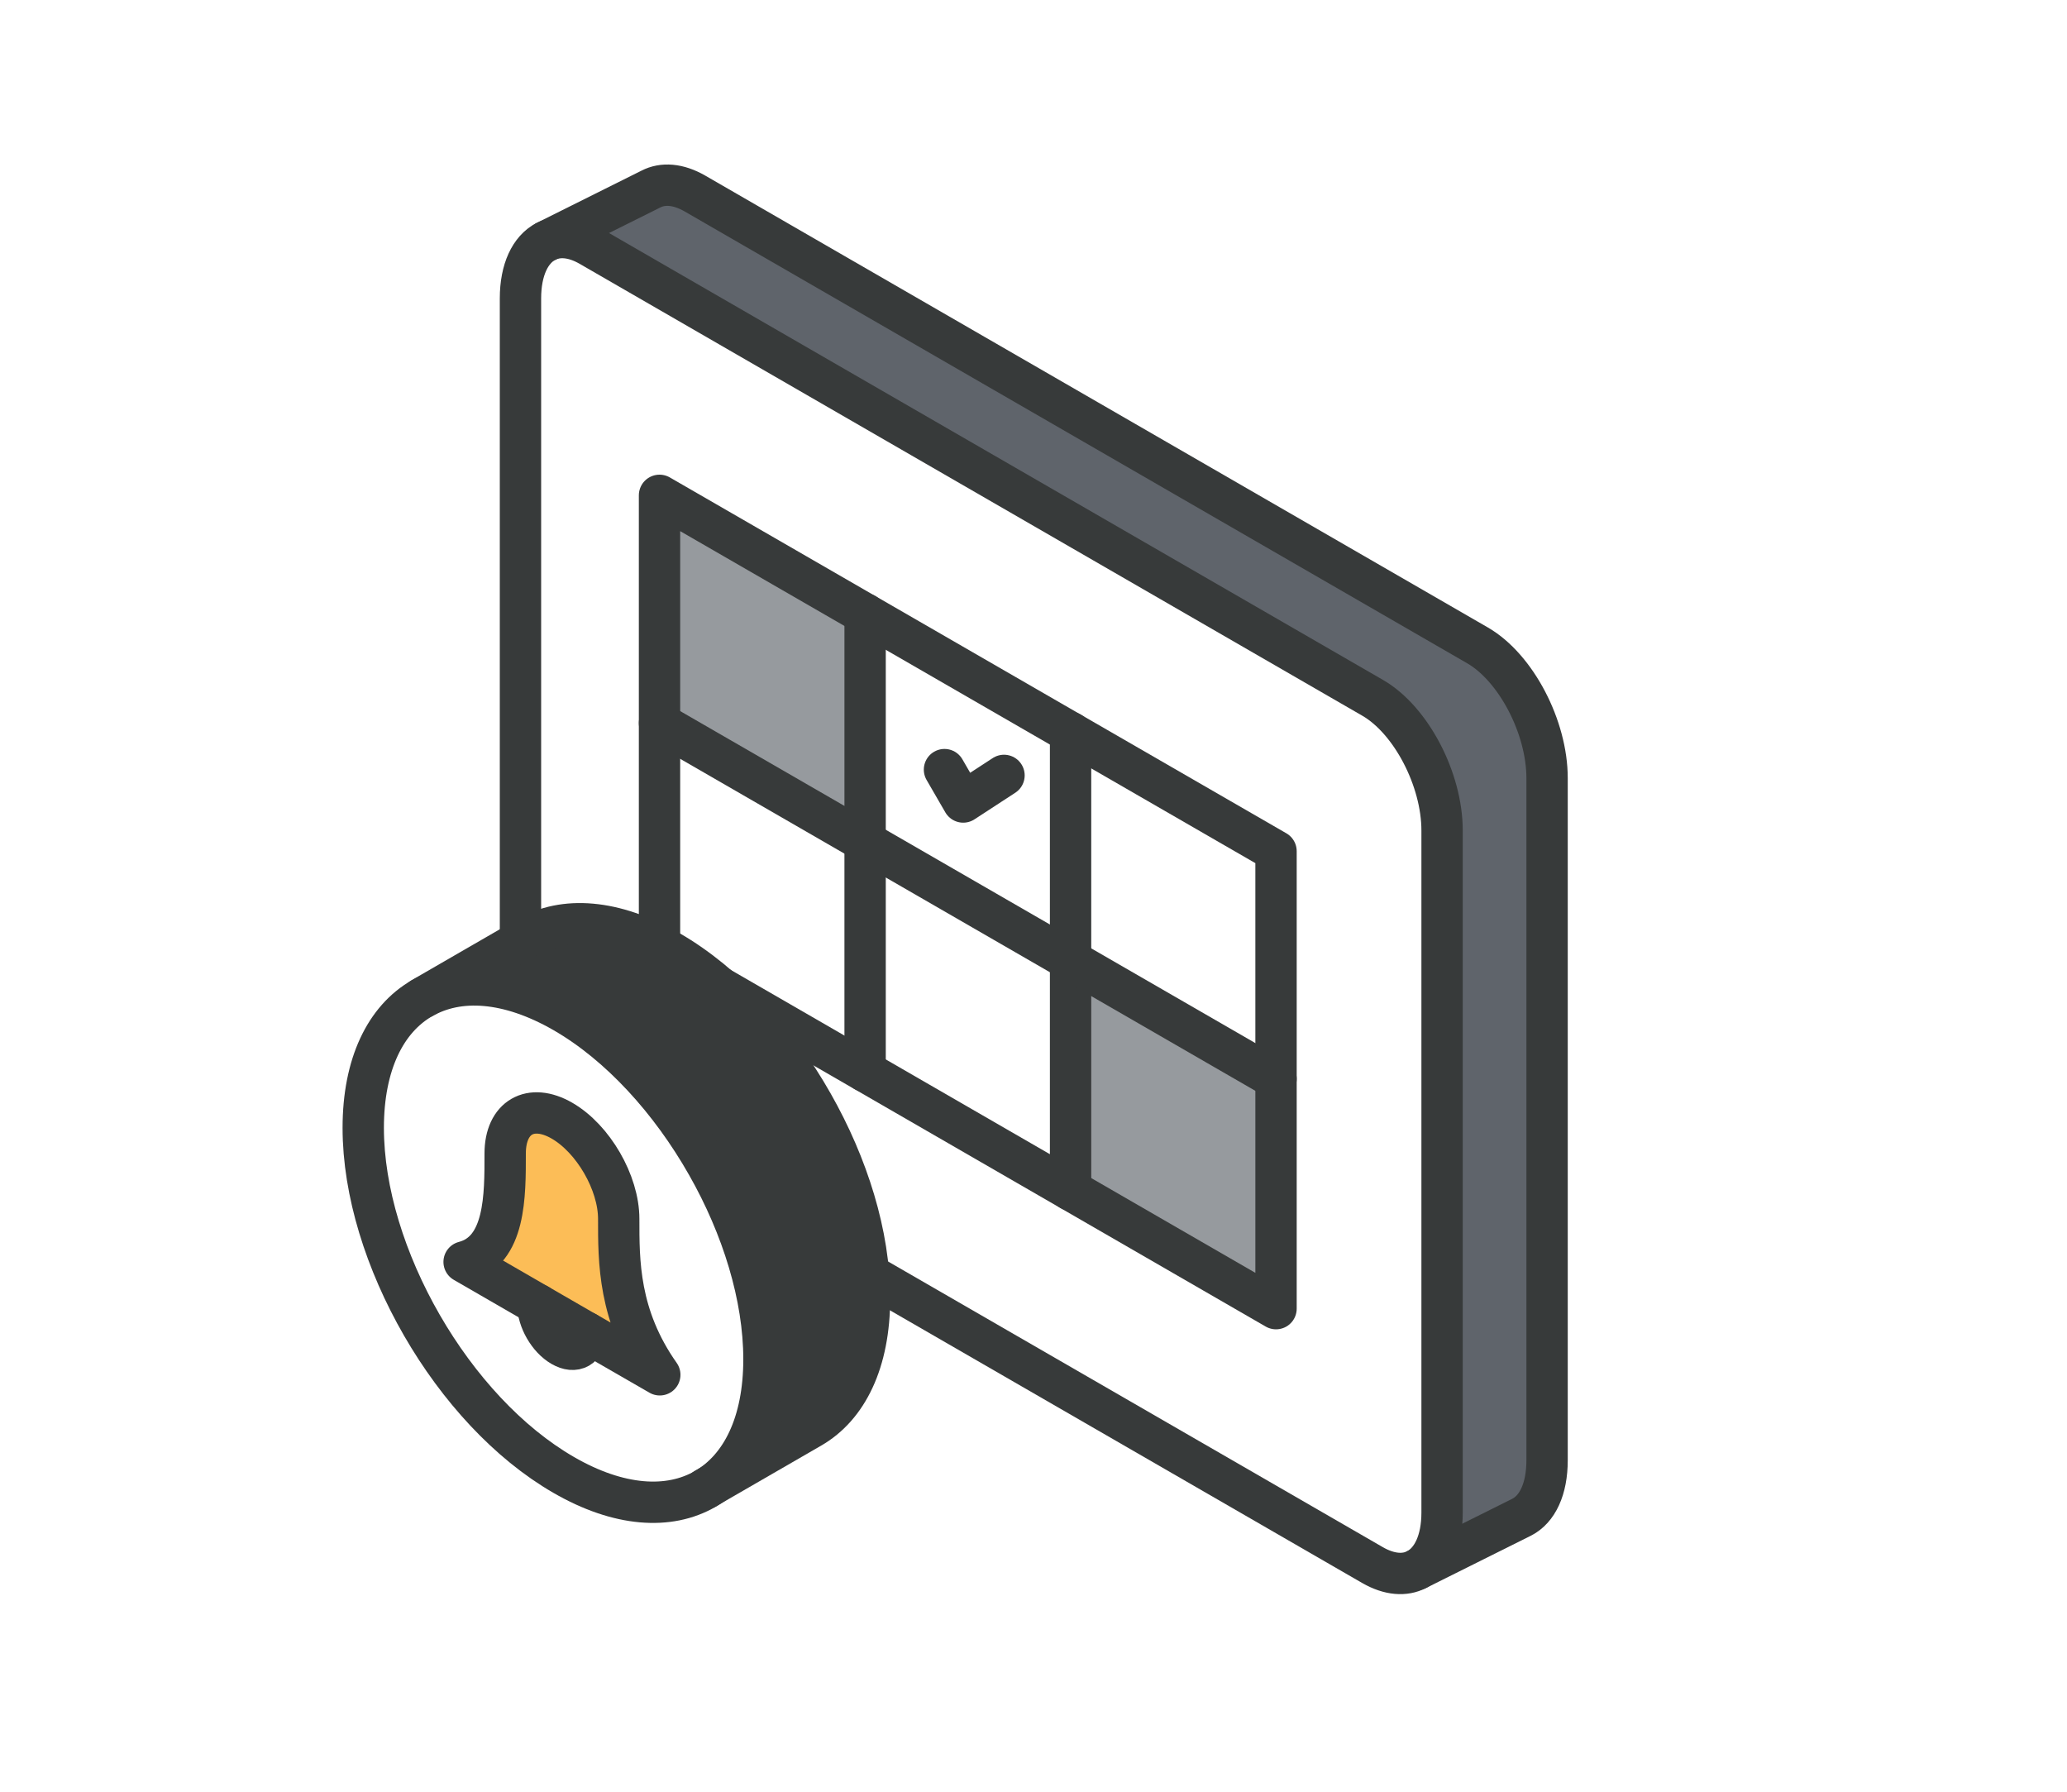
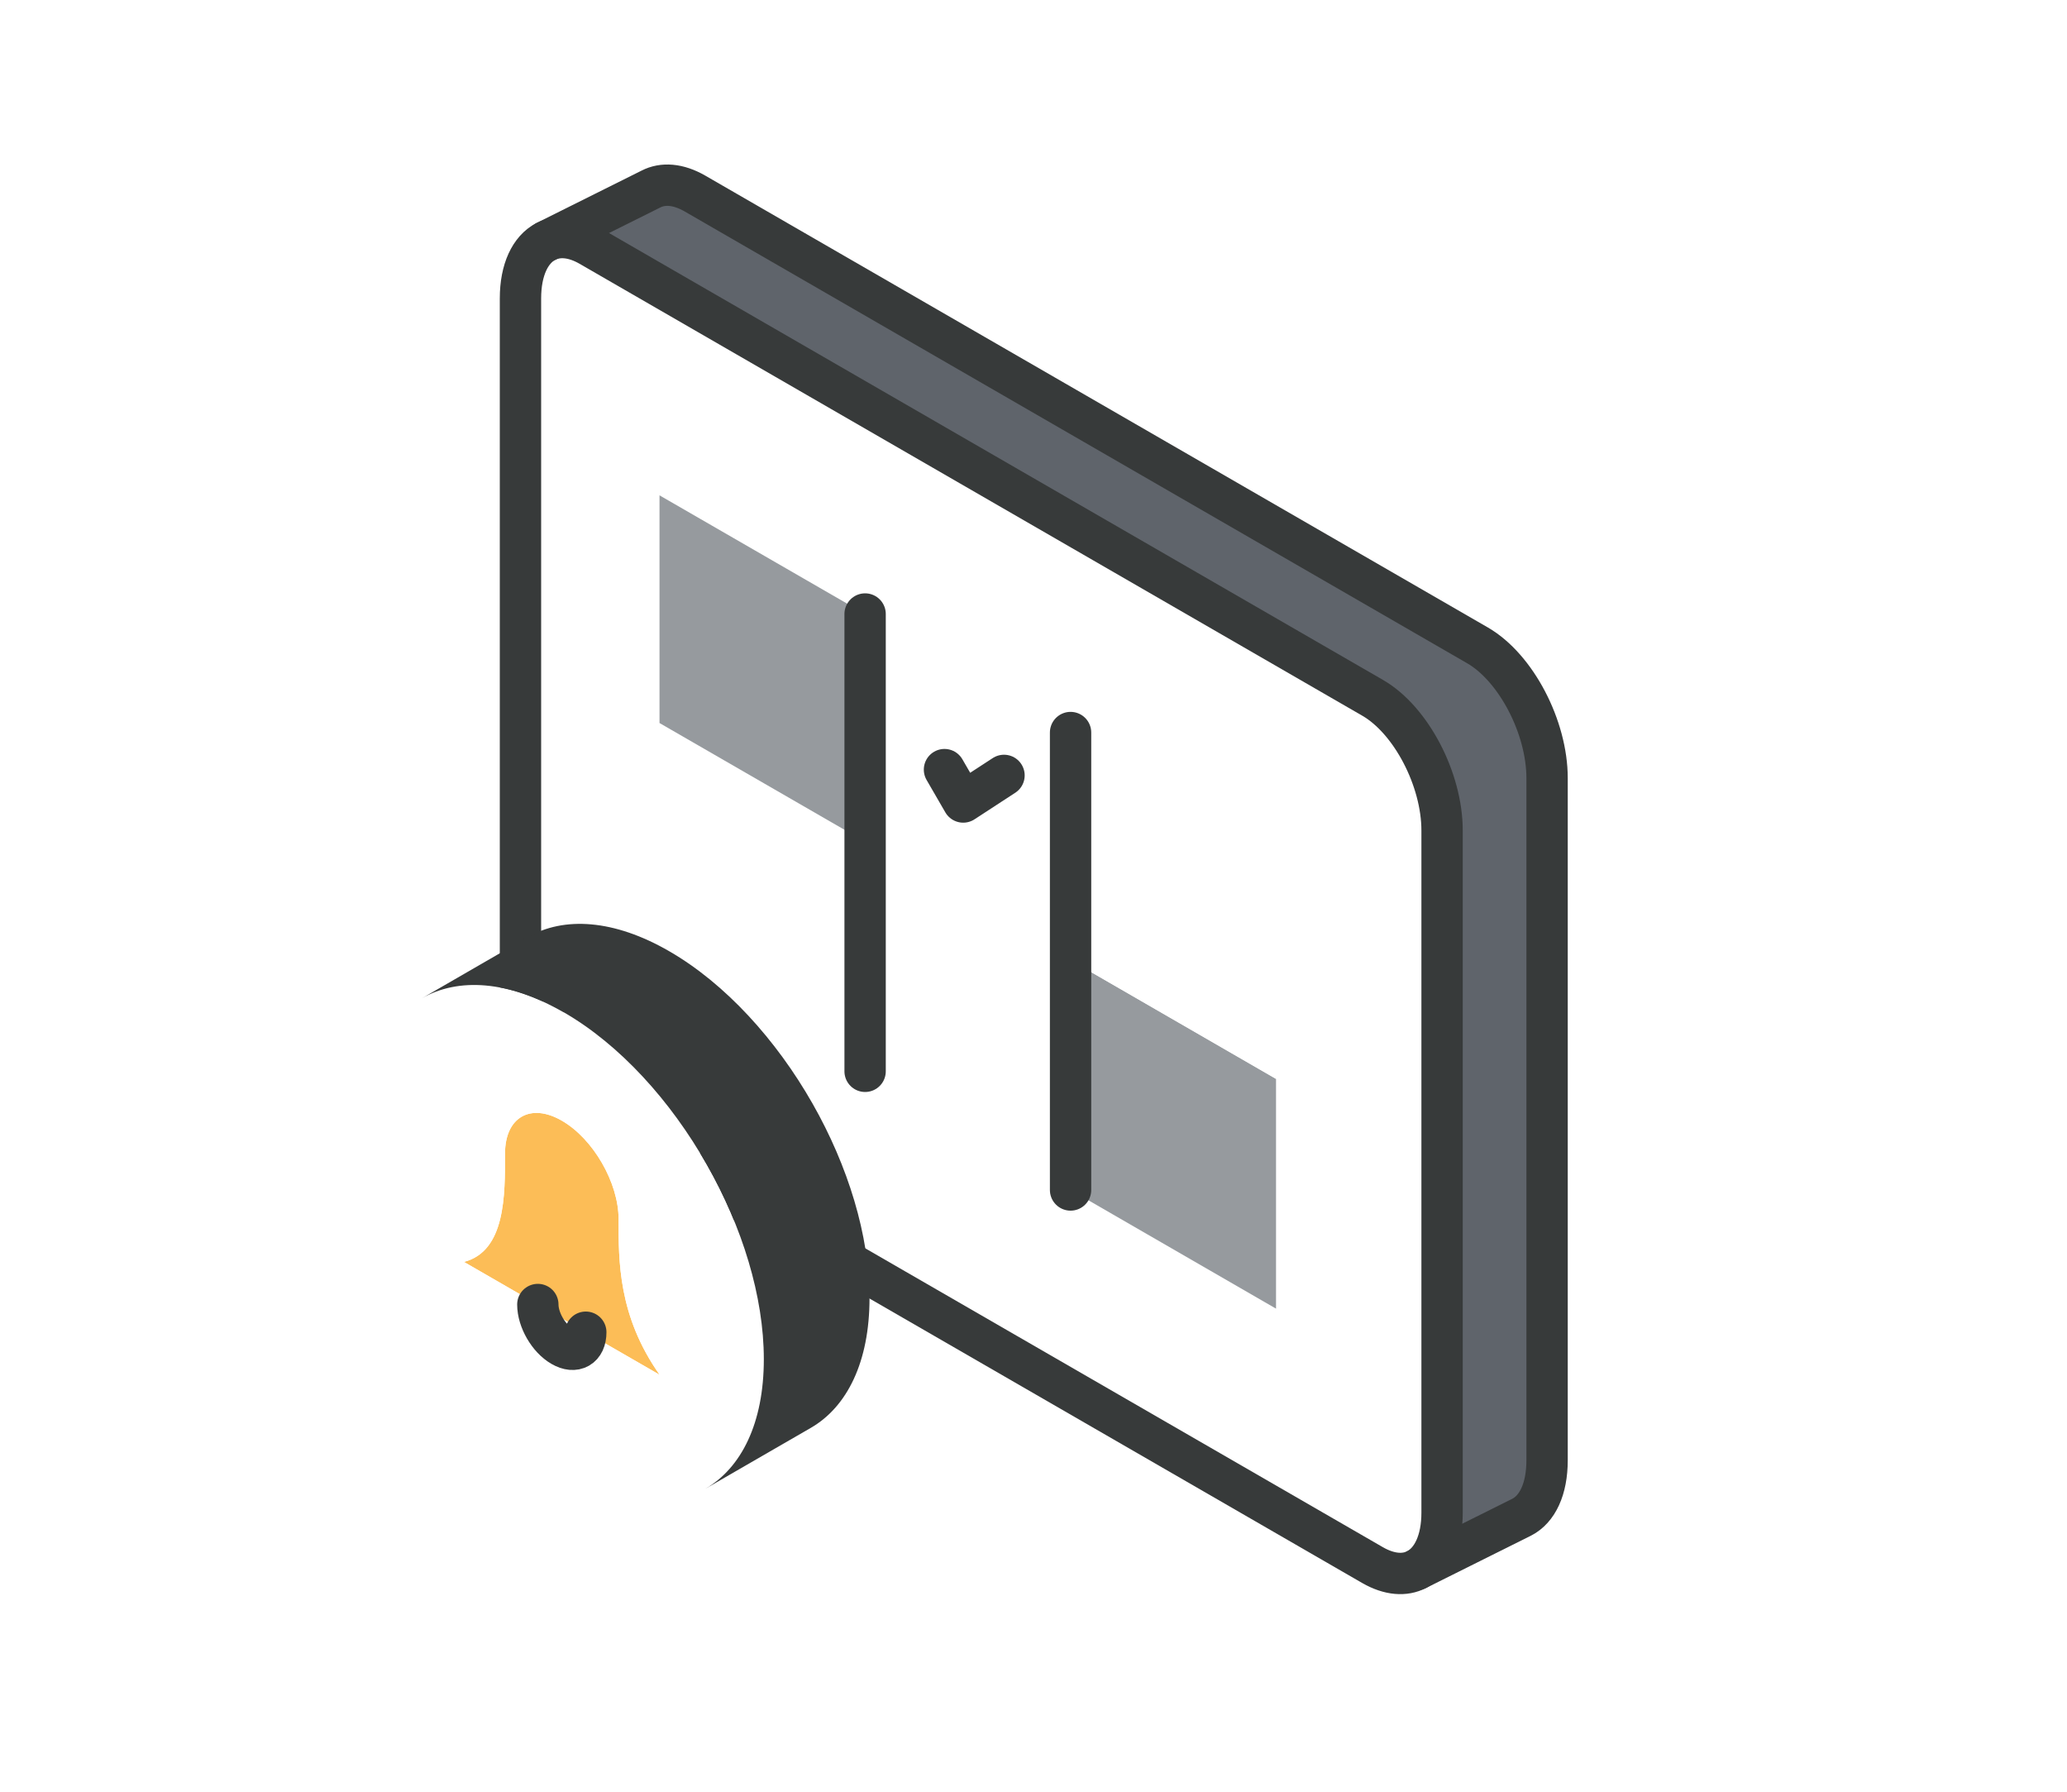
<svg xmlns="http://www.w3.org/2000/svg" viewBox="0 0 150 130">
  <defs>
    <style>
      .cls-1, .cls-2 {
        fill: none;
      }

      .cls-3 {
        fill: #969a9e;
      }

      .cls-4 {
        isolation: isolate;
      }

      .cls-2 {
        stroke: #373a3a;
        stroke-linecap: round;
        stroke-linejoin: round;
        stroke-width: 3px;
      }

      .cls-5 {
        fill: #fcbd57;
      }

      .cls-6 {
        fill: #fff;
      }

      .cls-7 {
        fill: #5f646b;
      }

      .cls-8 {
        fill: #373a3a;
      }

      .cls-9 {
        fill: url(#New_Pattern_Swatch_2);
      }
    </style>
    <pattern id="New_Pattern_Swatch_2" data-name="New Pattern Swatch 2" x="0" y="0" width="16" height="19" patternTransform="translate(-4932.73 -8478.58) scale(.23)" patternUnits="userSpaceOnUse" viewBox="0 0 16 19">
      <g>
        <rect class="cls-1" x="0" y="0" width="16" height="19" />
        <g>
          <polygon class="cls-3" points="16 22.18 10.5 19 16 15.82 21.5 19 16 22.18" />
          <polygon class="cls-3" points="8 12.68 2.5 9.5 8 6.32 13.5 9.5 8 12.68" />
        </g>
        <polygon class="cls-3" points="0 22.18 -5.5 19 0 15.82 5.5 19 0 22.18" />
        <polygon class="cls-3" points="16 3.18 10.5 0 16 -3.18 21.5 0 16 3.18" />
        <polygon class="cls-3" points="0 3.18 -5.5 0 0 -3.18 5.5 0 0 3.18" />
      </g>
    </pattern>
  </defs>
  <g class="cls-4">
    <g id="text">
      <g>
        <path class="cls-9" d="M70.99,109.87c-9.35,2.81-23.89.55-32.48-5.04-8.59-5.59-7.98-12.39,1.37-15.2,9.35-2.81,23.89-.55,32.48,5.04,8.59,5.59,7.98,12.39-1.37,15.2Z" />
-         <path class="cls-9" d="M101.74,114.58c9.46.95,16.5,1.17,24.18,1.42,1.73.06,3.43-.39,4.91-1.27l2.84-1.7c1.54-.93,1.48-3.19-.12-4.02l-25.71-20.78-6.1,26.36Z" />
        <g>
          <g>
            <path class="cls-6" d="M37.77,21.65c0-2.09.72-3.55,1.84-4.13.87-.45,1.98-.38,3.2.32l56.8,32.79c2.79,1.61,5.04,5.92,5.04,9.63v49.49c0,2.07-.71,3.51-1.8,4.11l-.04.02c-.86.45-1.98.38-3.2-.32l-56.8-32.79c-2.79-1.61-5.04-5.92-5.04-9.63V21.65ZM62.78,77.73l29.82,17.22v-33.19l-44.74-25.83v33.19l14.91,8.61Z" />
            <path class="cls-7" d="M112.26,56.46c0-3.71-2.25-8.02-5.04-9.63L50.43,14.04c-1.22-.7-2.33-.77-3.2-.32l-7.62,3.8c.87-.45,1.98-.38,3.2.32l56.8,32.79c2.79,1.61,5.04,5.92,5.04,9.63v49.49c0,2.07-.71,3.51-1.8,4.11l7.59-3.78c1.12-.58,1.84-2.03,1.84-4.13v-49.49Z" />
            <polygon class="cls-6" points="47.86 52.46 47.86 69.12 62.78 77.73 62.78 61.07 47.86 52.46" />
            <polygon class="cls-3" points="47.86 35.94 47.86 52.46 62.78 61.07 62.78 44.55 47.86 35.94" />
            <polygon class="cls-6" points="62.78 77.73 77.69 86.34 77.69 69.67 62.78 61.07 62.78 77.73" />
            <polygon class="cls-6" points="62.78 44.55 62.78 61.07 77.69 69.67 77.69 53.15 62.78 44.55" />
            <polygon class="cls-3" points="77.69 69.67 77.69 86.34 92.6 94.95 92.6 78.28 77.69 69.67" />
            <polygon class="cls-6" points="77.69 53.15 77.69 69.67 92.6 78.28 92.6 61.76 77.69 53.15" />
          </g>
          <g>
            <path class="cls-2" d="M102.81,113.88c-.86.45-1.98.38-3.2-.32l-56.8-32.79c-2.79-1.61-5.04-5.92-5.04-9.63V21.65c0-2.09.72-3.55,1.84-4.13.87-.45,1.98-.38,3.2.32l56.8,32.79c2.79,1.61,5.04,5.92,5.04,9.63v49.49c0,2.07-.71,3.51-1.8,4.11l-.04.02Z" />
            <path class="cls-2" d="M39.61,17.52l7.62-3.8c.87-.45,1.98-.38,3.2.32l56.8,32.79c2.78,1.61,5.04,5.92,5.04,9.63v49.49c0,2.1-.71,3.55-1.84,4.13l-7.62,3.8" />
-             <polygon class="cls-2" points="47.86 52.46 47.86 69.12 92.6 94.95 92.6 61.76 47.86 35.94 47.86 52.46" />
            <line class="cls-2" x1="77.69" y1="53.15" x2="77.69" y2="86.34" />
            <line class="cls-2" x1="62.78" y1="44.55" x2="62.78" y2="77.73" />
-             <line class="cls-2" x1="92.6" y1="78.28" x2="47.86" y2="52.46" />
            <polyline class="cls-2" points="68.54 55.84 69.9 58.19 72.86 56.26" />
          </g>
        </g>
        <g>
          <g>
            <path class="cls-5" d="M42.51,96.66l5.36,3.09c-3.02-4.28-2.98-8.27-2.98-11.31,0-2.62-1.84-5.82-4.12-7.13-2.27-1.31-4.12-.25-4.12,2.38,0,3.04.04,7.08-2.98,7.87l8.83,5.1Z" />
            <path class="cls-6" d="M42.51,96.66l-3.48-2.01c0,1.11.78,2.46,1.74,3.01.96.56,1.74.11,1.74-1Z" />
            <path class="cls-6" d="M40.77,81.31c-2.27-1.31-4.12-.25-4.12,2.38,0,3.04.04,7.08-2.98,7.87l5.36,3.09c0,1.11.78,2.46,1.74,3.01.96.56,1.74.11,1.74-1l5.36,3.09c-3.02-4.28-2.98-8.27-2.98-11.31,0-2.62-1.84-5.82-4.12-7.13ZM40.9,107.01c-4.02-2.32-7.65-6.29-10.28-10.85-2.63-4.56-4.26-9.69-4.26-14.33,0-4.63,1.63-7.89,4.26-9.4,2.63-1.52,6.26-1.3,10.28,1.01,4.08,2.35,7.76,6.42,10.4,11.07,2.56,4.5,4.13,9.55,4.13,14.11,0,4.64-1.63,7.89-4.26,9.41-2.63,1.52-6.27,1.3-10.28-1.02Z" />
            <path class="cls-8" d="M40.9,73.44c4.08,2.35,7.76,6.42,10.4,11.07,2.56,4.5,4.13,9.55,4.13,14.11,0,4.64-1.63,7.89-4.26,9.41l7.67-4.43c2.63-1.52,4.26-4.78,4.26-9.41,0-4.56-1.57-9.61-4.13-14.11-2.64-4.64-6.33-8.71-10.4-11.06-4.01-2.32-7.65-2.54-10.28-1.02l-7.67,4.43h0c2.63-1.51,6.26-1.3,10.28,1.02Z" />
          </g>
          <g>
-             <path class="cls-2" d="M42.51,96.66l-8.83-5.1c3.02-.79,2.98-4.83,2.98-7.87,0-2.62,1.84-3.69,4.12-2.38,2.27,1.31,4.12,4.5,4.12,7.13,0,3.04-.04,7.03,2.98,11.31l-5.36-3.09Z" />
            <path class="cls-2" d="M42.51,96.66c0,1.11-.78,1.56-1.74,1-.96-.55-1.74-1.9-1.74-3.01" />
-             <path class="cls-2" d="M30.63,72.43c2.63-1.52,6.26-1.3,10.28,1.01,4.08,2.35,7.76,6.42,10.4,11.07,2.56,4.5,4.13,9.55,4.13,14.11,0,4.64-1.63,7.89-4.26,9.41-2.63,1.52-6.27,1.3-10.28-1.02-4.02-2.32-7.65-6.29-10.28-10.85-2.63-4.56-4.26-9.69-4.26-14.33,0-4.63,1.63-7.89,4.26-9.4Z" />
-             <path class="cls-2" d="M30.62,72.42l7.67-4.43c2.63-1.52,6.27-1.3,10.28,1.02,4.08,2.35,7.77,6.42,10.4,11.06,2.56,4.5,4.14,9.55,4.13,14.11,0,4.64-1.62,7.89-4.26,9.41l-7.67,4.43" />
+             <path class="cls-2" d="M30.63,72.43Z" />
          </g>
        </g>
      </g>
    </g>
  </g>
</svg>